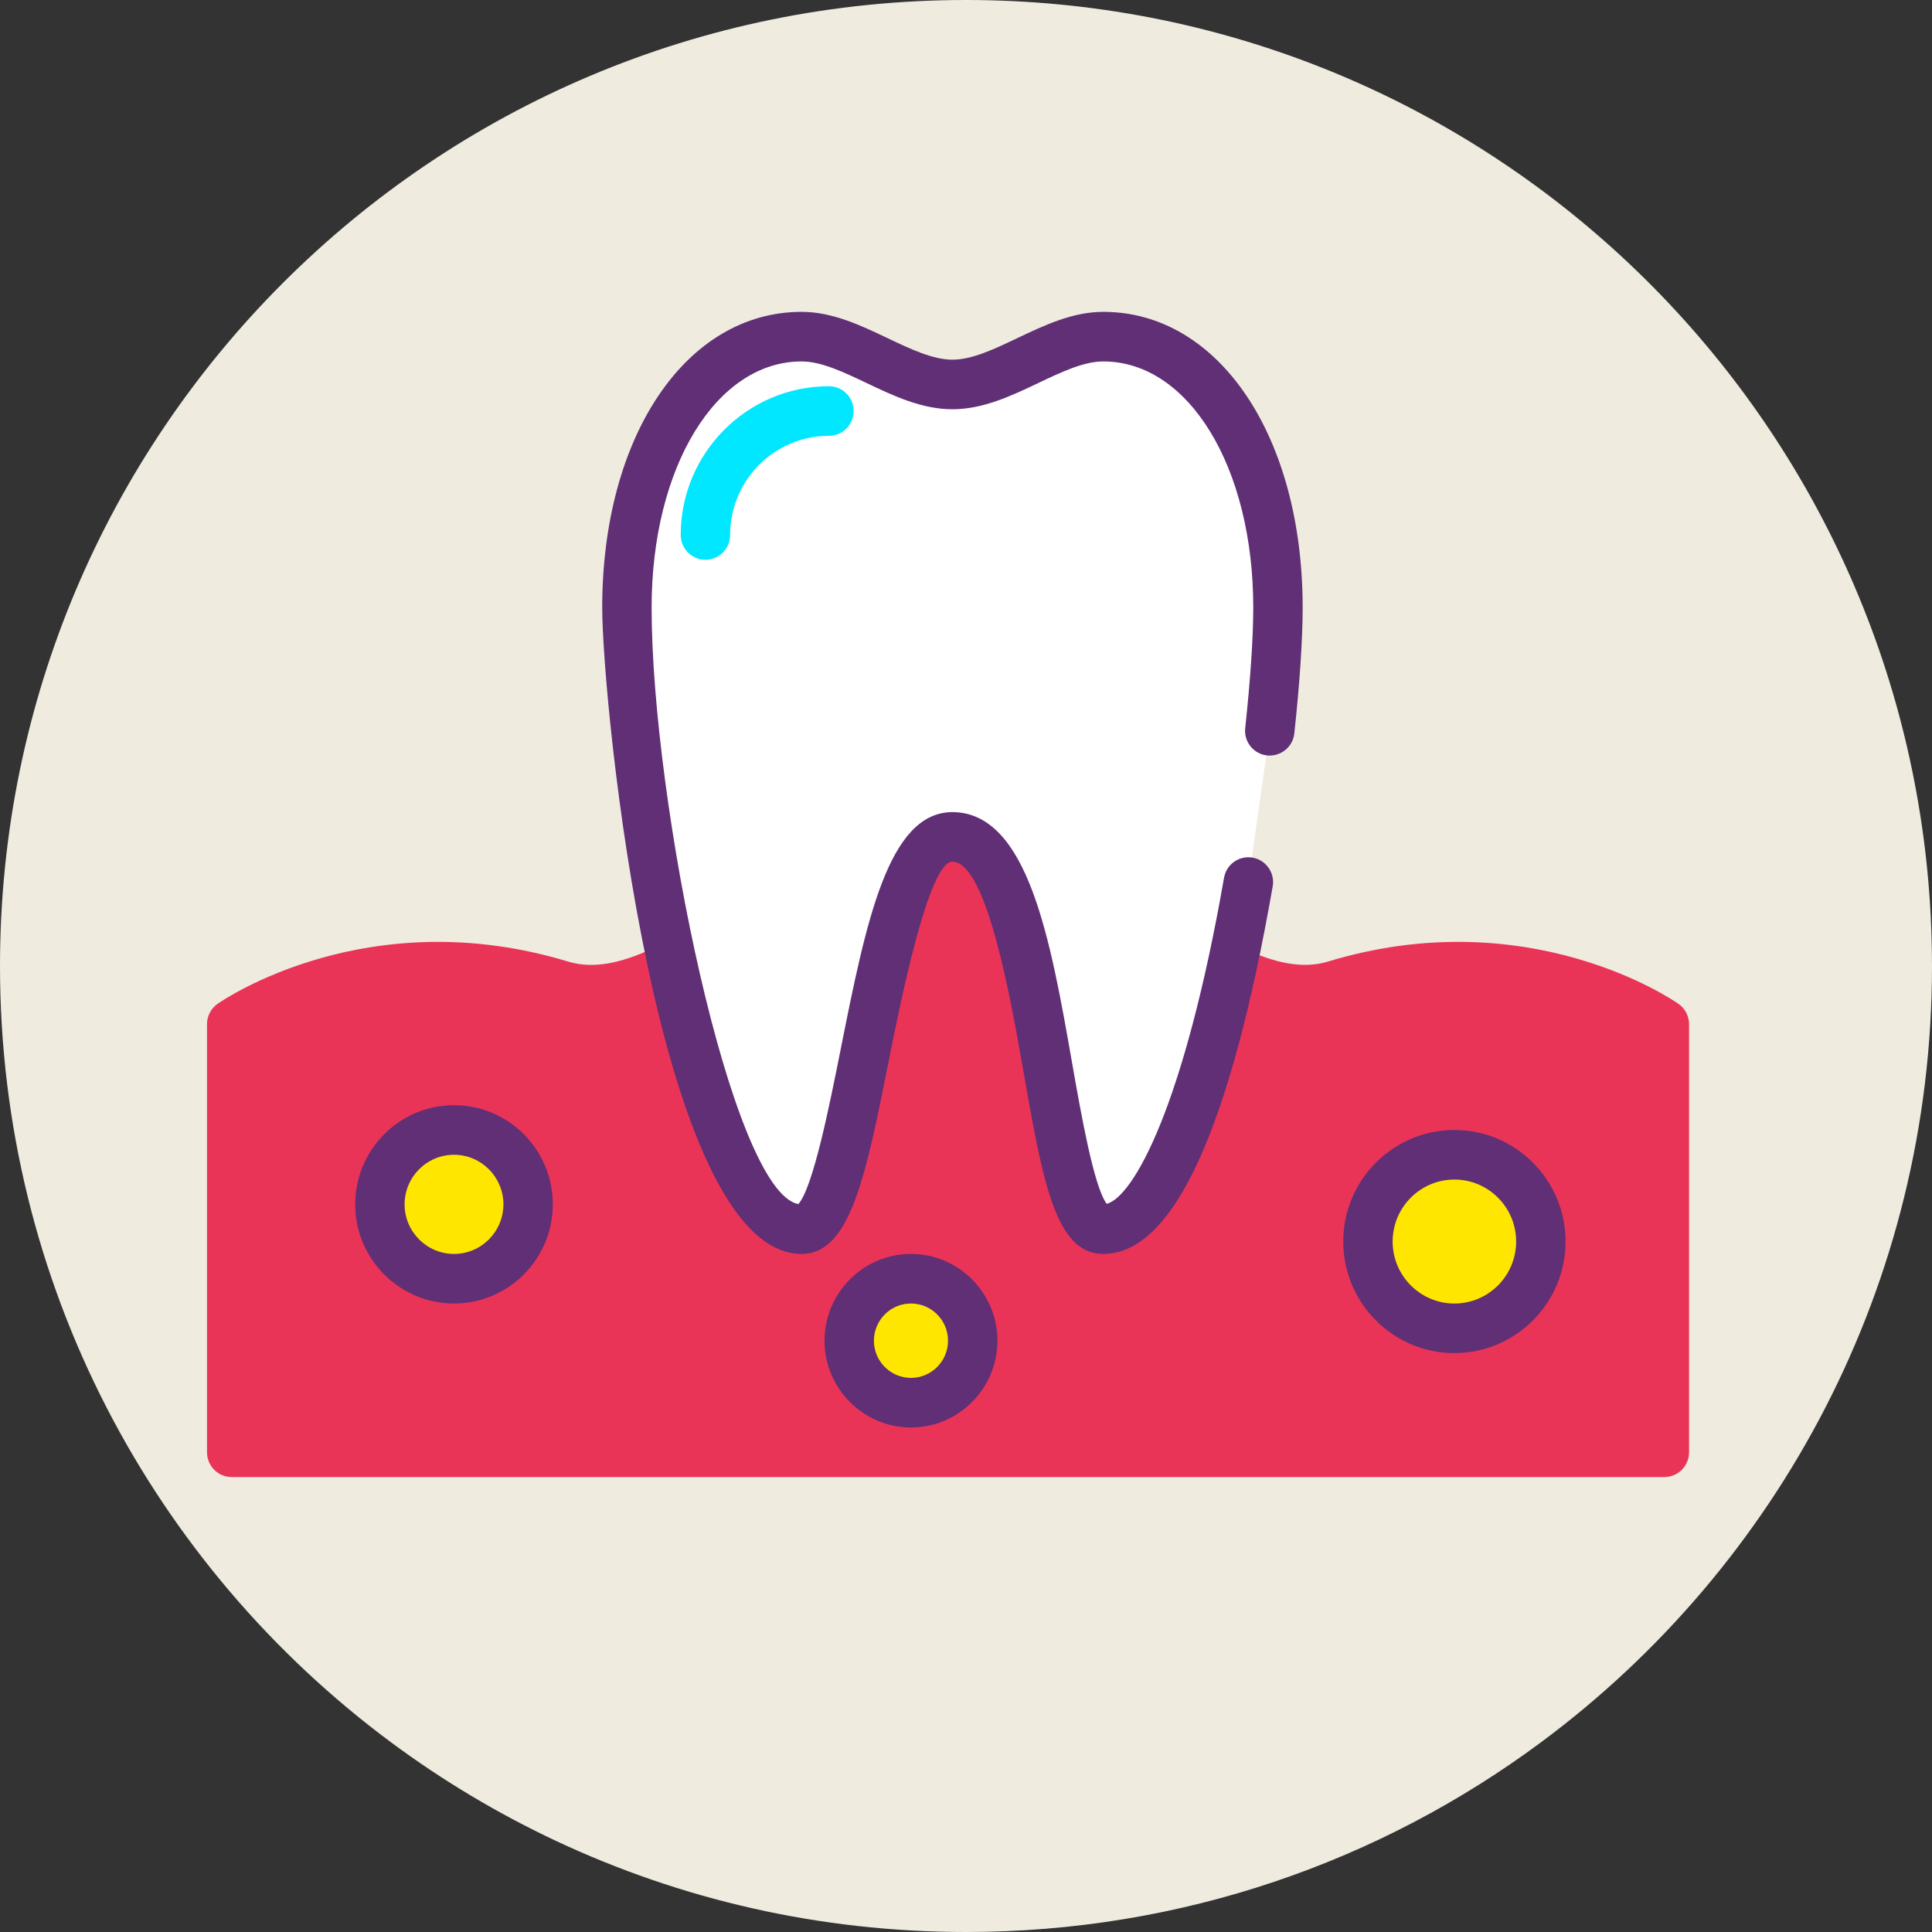
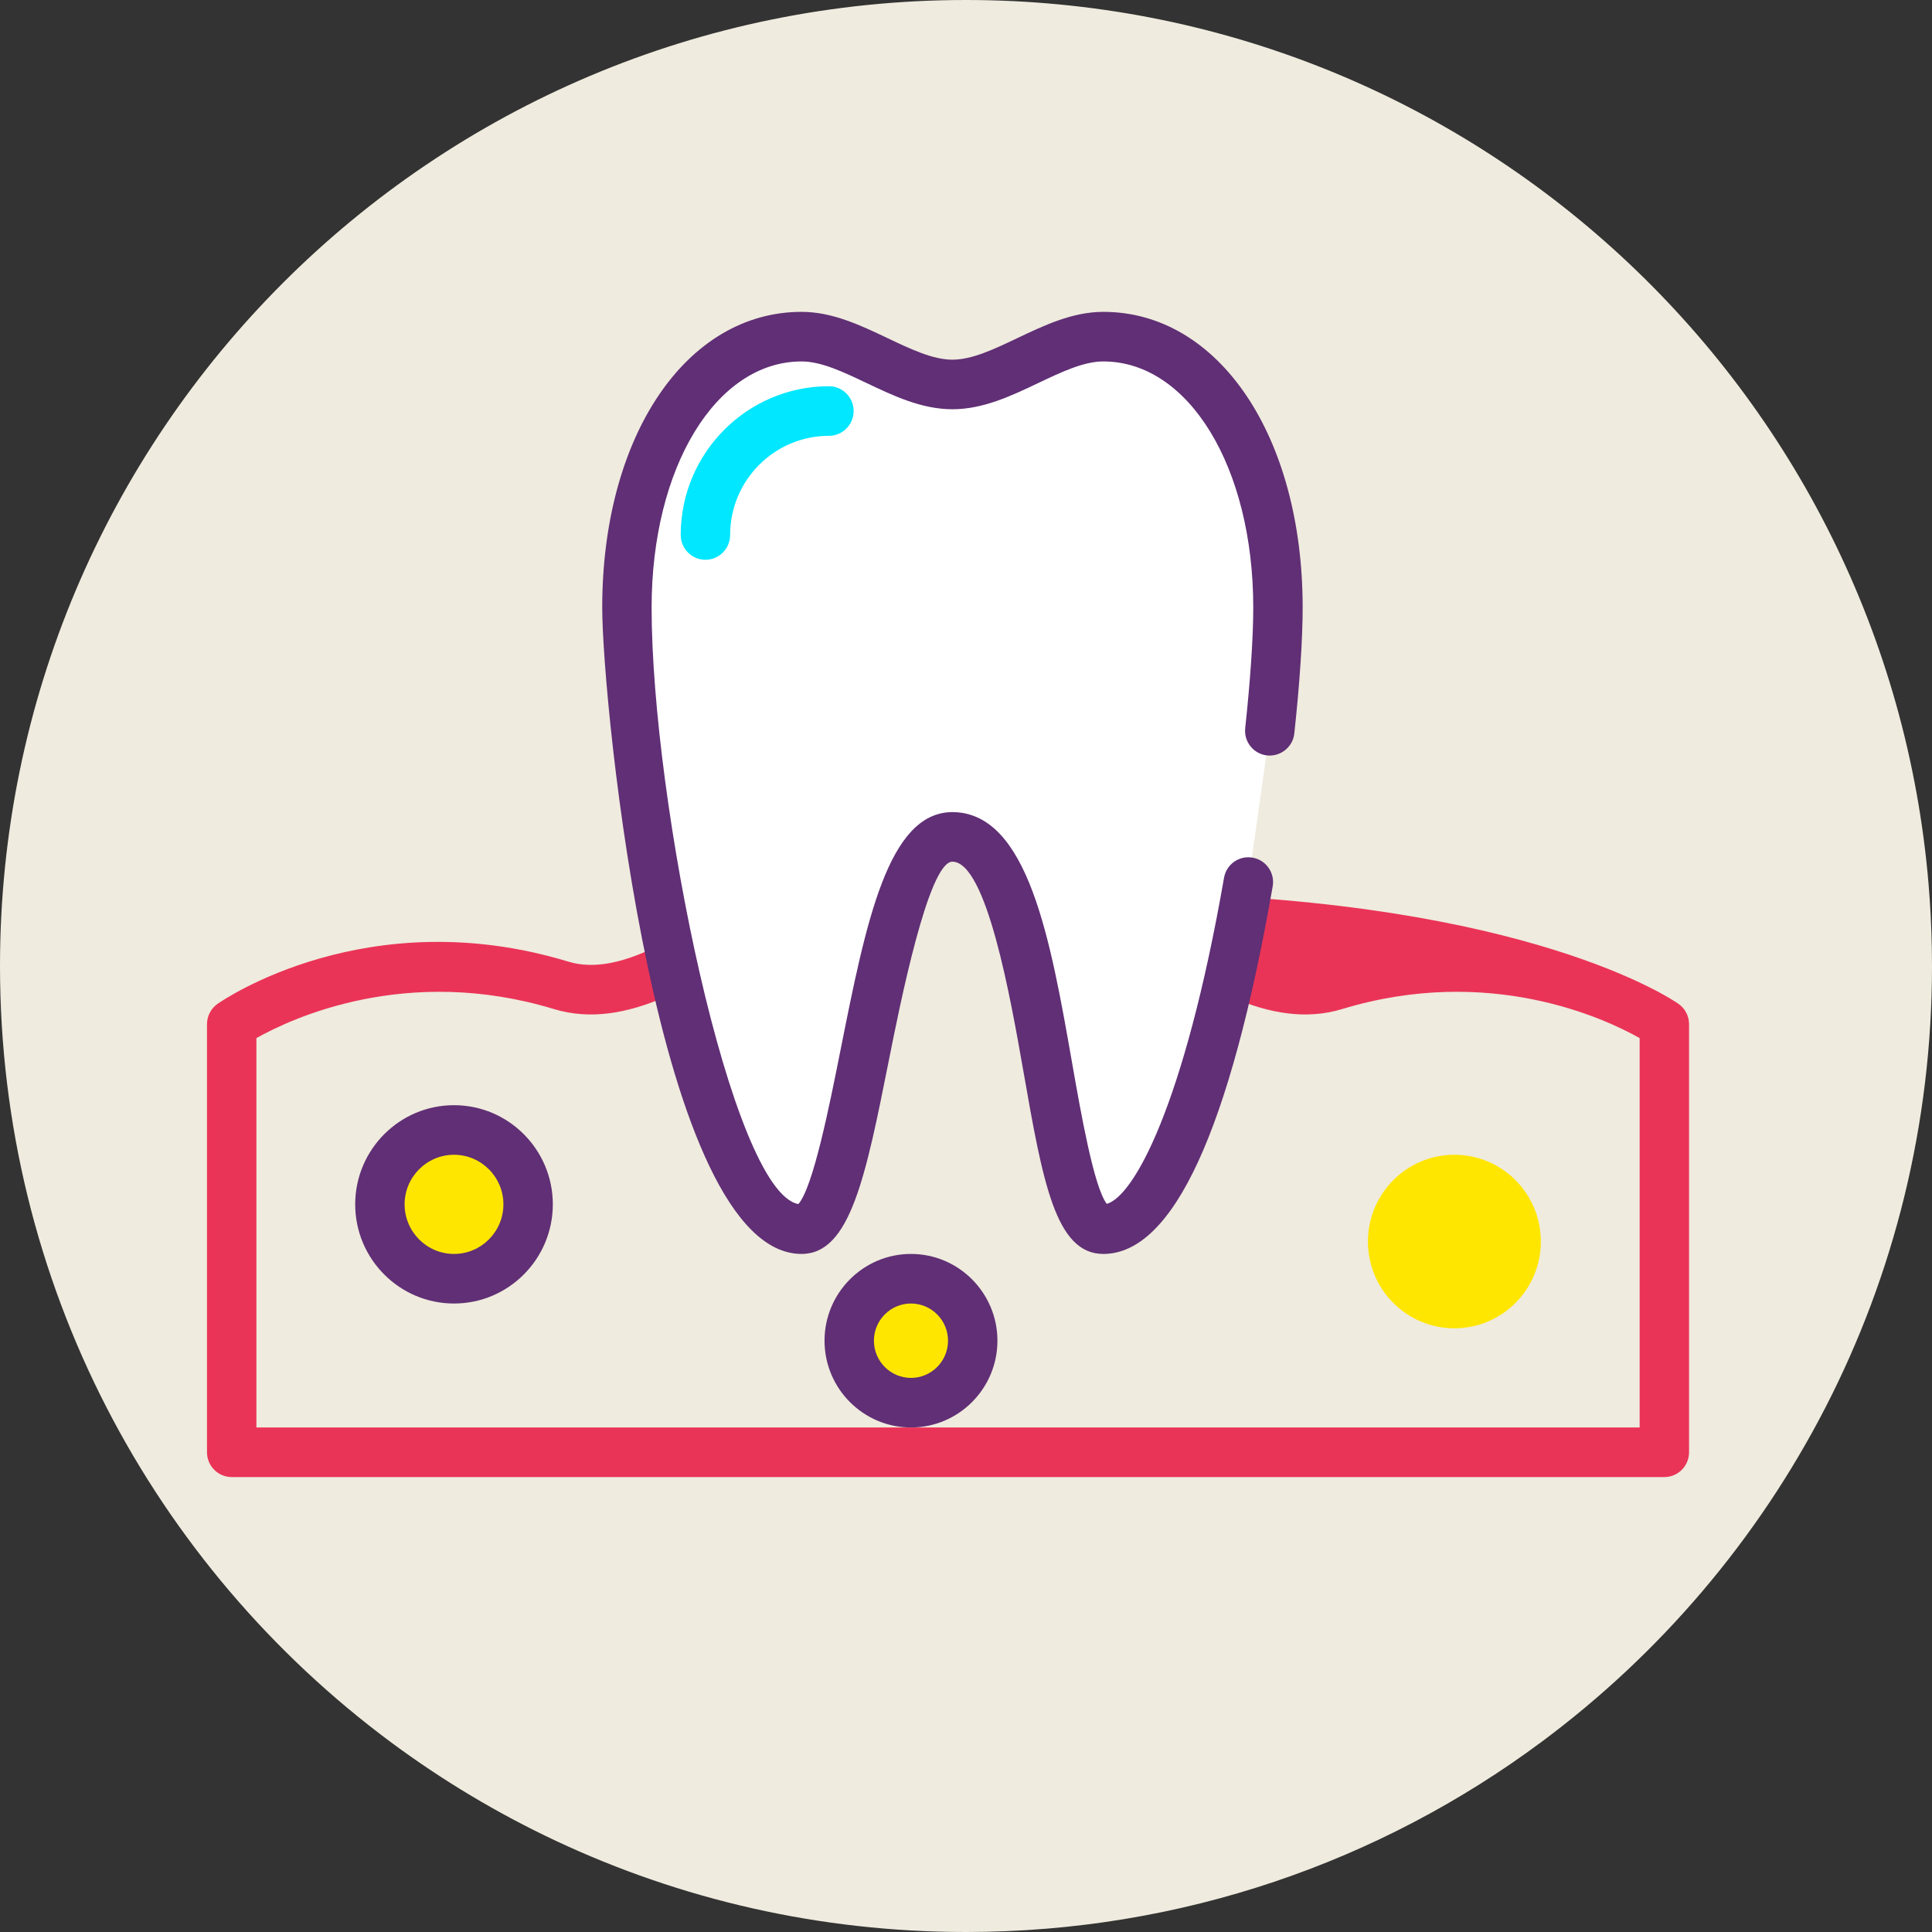
<svg xmlns="http://www.w3.org/2000/svg" width="168px" height="168px" viewBox="0 0 168 168">
  <rect x="0" y="0" width="168" height="168" fill="#333333" stroke="none" />
  <title>Group 25</title>
  <desc>Created with Sketch.</desc>
  <defs />
  <g id="Page-1" stroke="none" stroke-width="1" fill="none" fill-rule="evenodd">
    <g id="Desktop-HD-Copy-4" transform="translate(-592, -3890)" fill-rule="nonzero">
      <g id="Group-25" transform="translate(592, 3890)">
        <path d="M168,84 C168,111.648 154.642,136.18 134.026,151.484 C120.051,161.863 102.744,168 84,168 C71.256,168 59.177,165.161 48.357,160.083 C43.262,157.69 38.445,154.803 33.97,151.481 C13.358,136.176 0,111.648 0,84 C0,37.608 37.608,0 84,0 C127.978,0 164.064,33.799 167.698,76.838 C167.856,78.706 167.952,80.592 167.986,82.491 C167.997,82.992 168,83.496 168,84 Z" id="Shape-Copy-5" fill="#EFEBDE" />
        <g id="Group-14" transform="translate(18, 27)">
          <g id="gum-2">
            <g id="Group" transform="translate(0, 42.947)" fill="#EA3457">
-               <path d="M2.148,19.111 C2.148,19.111 14.191,10.69 30.79,15.734 C40.884,18.801 52.66,2.272 64.437,2.272 C76.214,2.272 87.991,18.8 98.084,15.734 C114.684,10.69 126.727,19.112 126.727,19.112 L126.727,56.337 L2.148,56.337 L2.148,19.111 Z" id="Shape" />
-               <path d="M126.726,58.493 L2.148,58.493 C0.961,58.493 0,57.527 0,56.337 L0,19.112 C0,18.407 0.344,17.745 0.92,17.343 C1.447,16.976 14.011,8.384 31.413,13.671 C35.775,15.002 41.108,11.465 46.75,7.724 C52.395,3.984 58.23,0.115 64.437,0.115 C70.644,0.115 76.479,3.984 82.124,7.724 C87.771,11.466 93.11,14.991 97.461,13.671 C114.854,8.382 127.427,16.975 127.954,17.343 C128.531,17.746 128.874,18.406 128.874,19.112 L128.874,56.337 C128.874,57.527 127.913,58.493 126.726,58.493 Z M4.296,54.181 L124.578,54.181 L124.578,20.323 C121.579,18.631 111.539,13.898 98.707,17.797 C92.417,19.71 85.983,15.446 79.757,11.322 C74.641,7.932 69.351,4.427 64.436,4.427 C59.52,4.427 54.231,7.933 49.115,11.322 C42.893,15.446 36.46,19.71 30.165,17.797 C17.34,13.9 7.302,18.629 4.296,20.324 L4.296,54.181 Z" id="Shape" />
+               <path d="M126.726,58.493 L2.148,58.493 C0.961,58.493 0,57.527 0,56.337 L0,19.112 C0,18.407 0.344,17.745 0.92,17.343 C1.447,16.976 14.011,8.384 31.413,13.671 C35.775,15.002 41.108,11.465 46.75,7.724 C52.395,3.984 58.23,0.115 64.437,0.115 C70.644,0.115 76.479,3.984 82.124,7.724 C114.854,8.382 127.427,16.975 127.954,17.343 C128.531,17.746 128.874,18.406 128.874,19.112 L128.874,56.337 C128.874,57.527 127.913,58.493 126.726,58.493 Z M4.296,54.181 L124.578,54.181 L124.578,20.323 C121.579,18.631 111.539,13.898 98.707,17.797 C92.417,19.71 85.983,15.446 79.757,11.322 C74.641,7.932 69.351,4.427 64.436,4.427 C59.52,4.427 54.231,7.933 49.115,11.322 C42.893,15.446 36.46,19.71 30.165,17.797 C17.34,13.9 7.302,18.629 4.296,20.324 L4.296,54.181 Z" id="Shape" />
            </g>
            <ellipse id="Oval" fill="#FFE600" cx="21.479" cy="77.726" rx="6.444" ry="6.467" />
            <path d="M21.479,86.349 C16.741,86.349 12.887,82.481 12.887,77.726 C12.887,72.972 16.741,69.103 21.479,69.103 C26.218,69.103 30.071,72.971 30.071,77.726 C30.071,82.481 26.217,86.349 21.479,86.349 Z M21.479,73.415 C19.111,73.415 17.183,75.349 17.183,77.726 C17.183,80.104 19.111,82.038 21.479,82.038 C23.847,82.038 25.775,80.104 25.775,77.726 C25.775,75.349 23.847,73.415 21.479,73.415 Z" id="Shape" fill="#602F75" />
            <ellipse id="Oval" fill="#FFE600" cx="61.215" cy="89.583" rx="5.37" ry="5.39" />
            <path d="M61.215,97.128 C57.071,97.128 53.698,93.743 53.698,89.583 C53.698,85.424 57.071,82.038 61.215,82.038 C65.36,82.038 68.733,85.424 68.733,89.583 C68.733,93.743 65.36,97.128 61.215,97.128 Z M61.215,86.349 C59.439,86.349 57.993,87.8 57.993,89.583 C57.993,91.366 59.439,92.817 61.215,92.817 C62.992,92.817 64.437,91.366 64.437,89.583 C64.437,87.8 62.992,86.349 61.215,86.349 Z" id="Shape" fill="#602F75" />
            <ellipse id="Oval" fill="#FFE600" cx="108.469" cy="80.96" rx="7.518" ry="7.545" />
-             <path d="M108.469,90.661 C103.139,90.661 98.804,86.309 98.804,80.96 C98.804,75.61 103.139,71.259 108.469,71.259 C113.799,71.259 118.135,75.61 118.135,80.96 C118.135,86.309 113.799,90.661 108.469,90.661 Z M108.469,75.571 C105.507,75.571 103.099,77.988 103.099,80.96 C103.099,83.932 105.507,86.35 108.469,86.35 C111.431,86.35 113.839,83.932 113.839,80.96 C113.839,77.988 111.431,75.571 108.469,75.571 Z" id="Shape" fill="#602F75" />
            <path d="M92.415,36.55 C92.881,32.217 93.127,28.456 93.127,25.833 C93.127,12.822 87.089,2.274 77.939,2.274 C73.566,2.274 69.193,6.431 64.822,6.431 C60.449,6.431 56.076,2.274 51.703,2.274 C42.552,2.274 36.515,12.822 36.515,25.833 C36.515,38.845 42.553,79.882 51.703,79.882 C57.042,79.882 57.648,45.804 64.822,45.772 C73.375,45.804 72.599,79.882 77.939,79.882 C83.527,79.882 87.953,64.582 90.554,49.702" id="Shape" fill="#FFFFFF" />
            <path d="M77.939,82.038 C73.779,82.038 72.672,75.735 70.998,66.193 C69.878,59.814 67.795,47.939 64.812,47.929 C62.73,47.937 60.241,60.435 59.304,65.14 C57.276,75.315 55.936,82.038 51.703,82.038 C39.146,82.038 34.367,34.172 34.367,25.833 C34.367,10.933 41.658,0.118 51.703,0.118 C54.373,0.118 56.817,1.28 59.181,2.404 C61.205,3.367 63.118,4.276 64.822,4.276 C66.525,4.276 68.435,3.367 70.46,2.404 C72.824,1.28 75.269,0.118 77.939,0.118 C87.984,0.118 95.275,10.933 95.275,25.833 C95.275,28.557 95.018,32.446 94.549,36.782 C94.422,37.965 93.352,38.806 92.183,38.691 C91.002,38.563 90.151,37.5 90.279,36.316 C90.73,32.13 90.979,28.407 90.979,25.832 C90.979,13.631 85.372,4.43 77.938,4.43 C76.235,4.43 74.322,5.339 72.298,6.301 C69.934,7.425 67.488,8.587 64.82,8.587 C62.15,8.587 59.706,7.425 57.342,6.301 C55.319,5.339 53.406,4.43 51.703,4.43 C44.269,4.43 38.662,13.632 38.662,25.833 C38.662,42.714 45.612,76.637 51.424,77.701 C52.709,76.251 54.136,69.092 55.092,64.293 C57.301,53.212 59.208,43.641 64.813,43.617 C71.404,43.639 73.348,54.725 75.229,65.444 C75.988,69.777 77.119,76.219 78.239,77.683 C80.561,77.05 84.954,69.267 88.438,49.328 C88.643,48.154 89.753,47.371 90.925,47.578 C92.093,47.783 92.873,48.902 92.67,50.073 C88.962,71.284 84.005,82.038 77.939,82.038 Z" id="Shape" fill="#602F75" />
            <path d="M43.341,21.676 C42.155,21.676 41.193,20.71 41.193,19.52 C41.193,12.387 46.975,6.585 54.081,6.585 C55.268,6.585 56.229,7.551 56.229,8.741 C56.229,9.931 55.268,10.897 54.081,10.897 C49.343,10.897 45.489,14.765 45.489,19.52 C45.489,20.71 44.529,21.676 43.341,21.676 Z" id="Shape" fill="#00E7FF" />
          </g>
        </g>
      </g>
    </g>
  </g>
</svg>